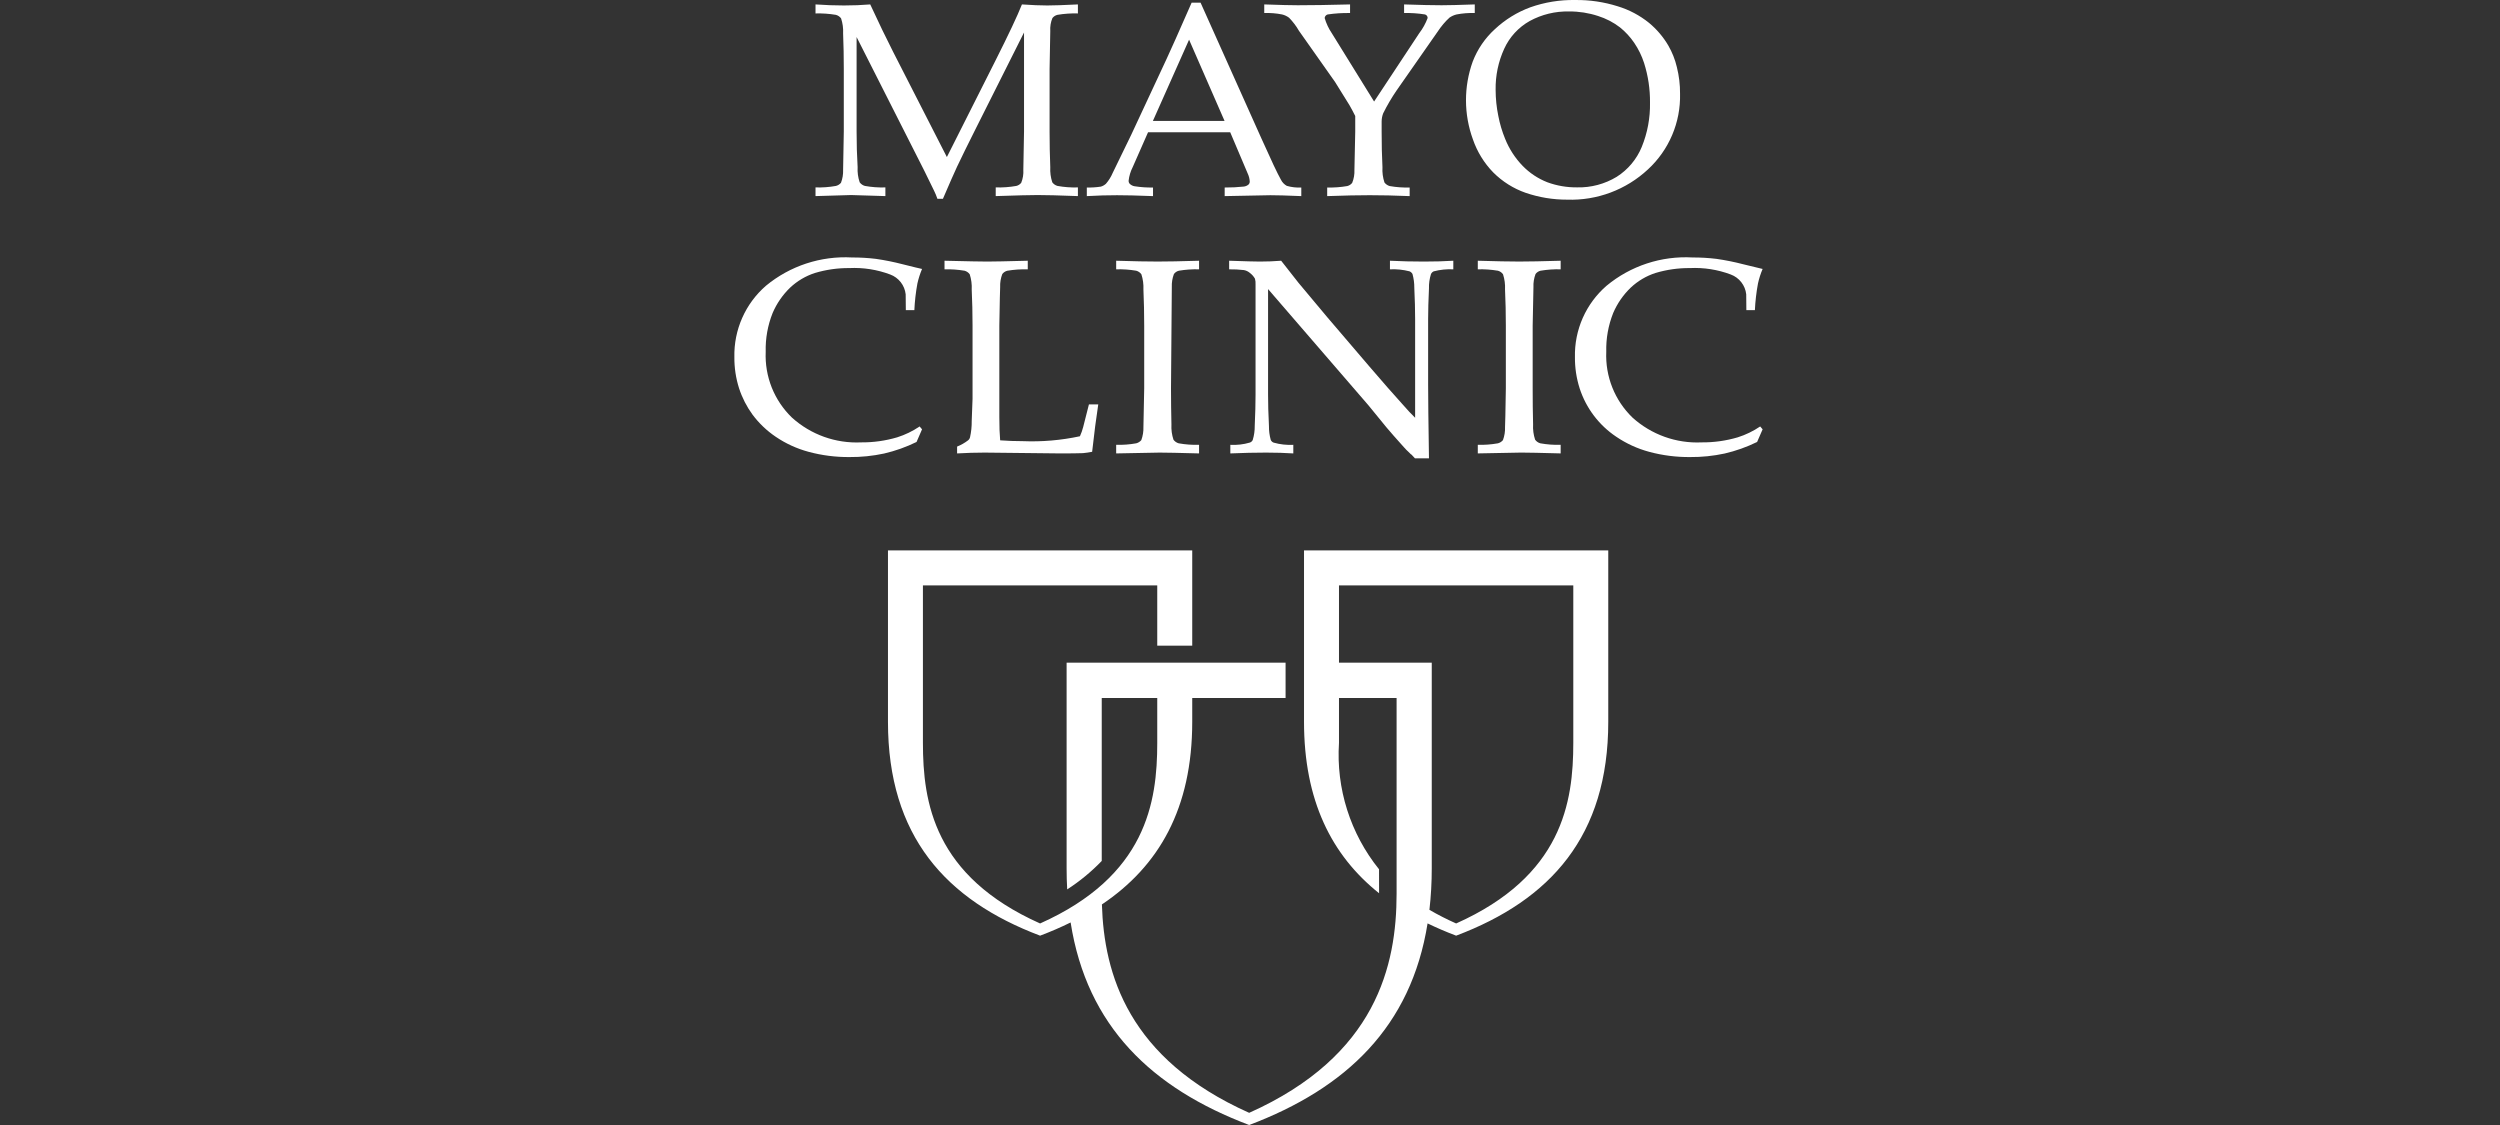
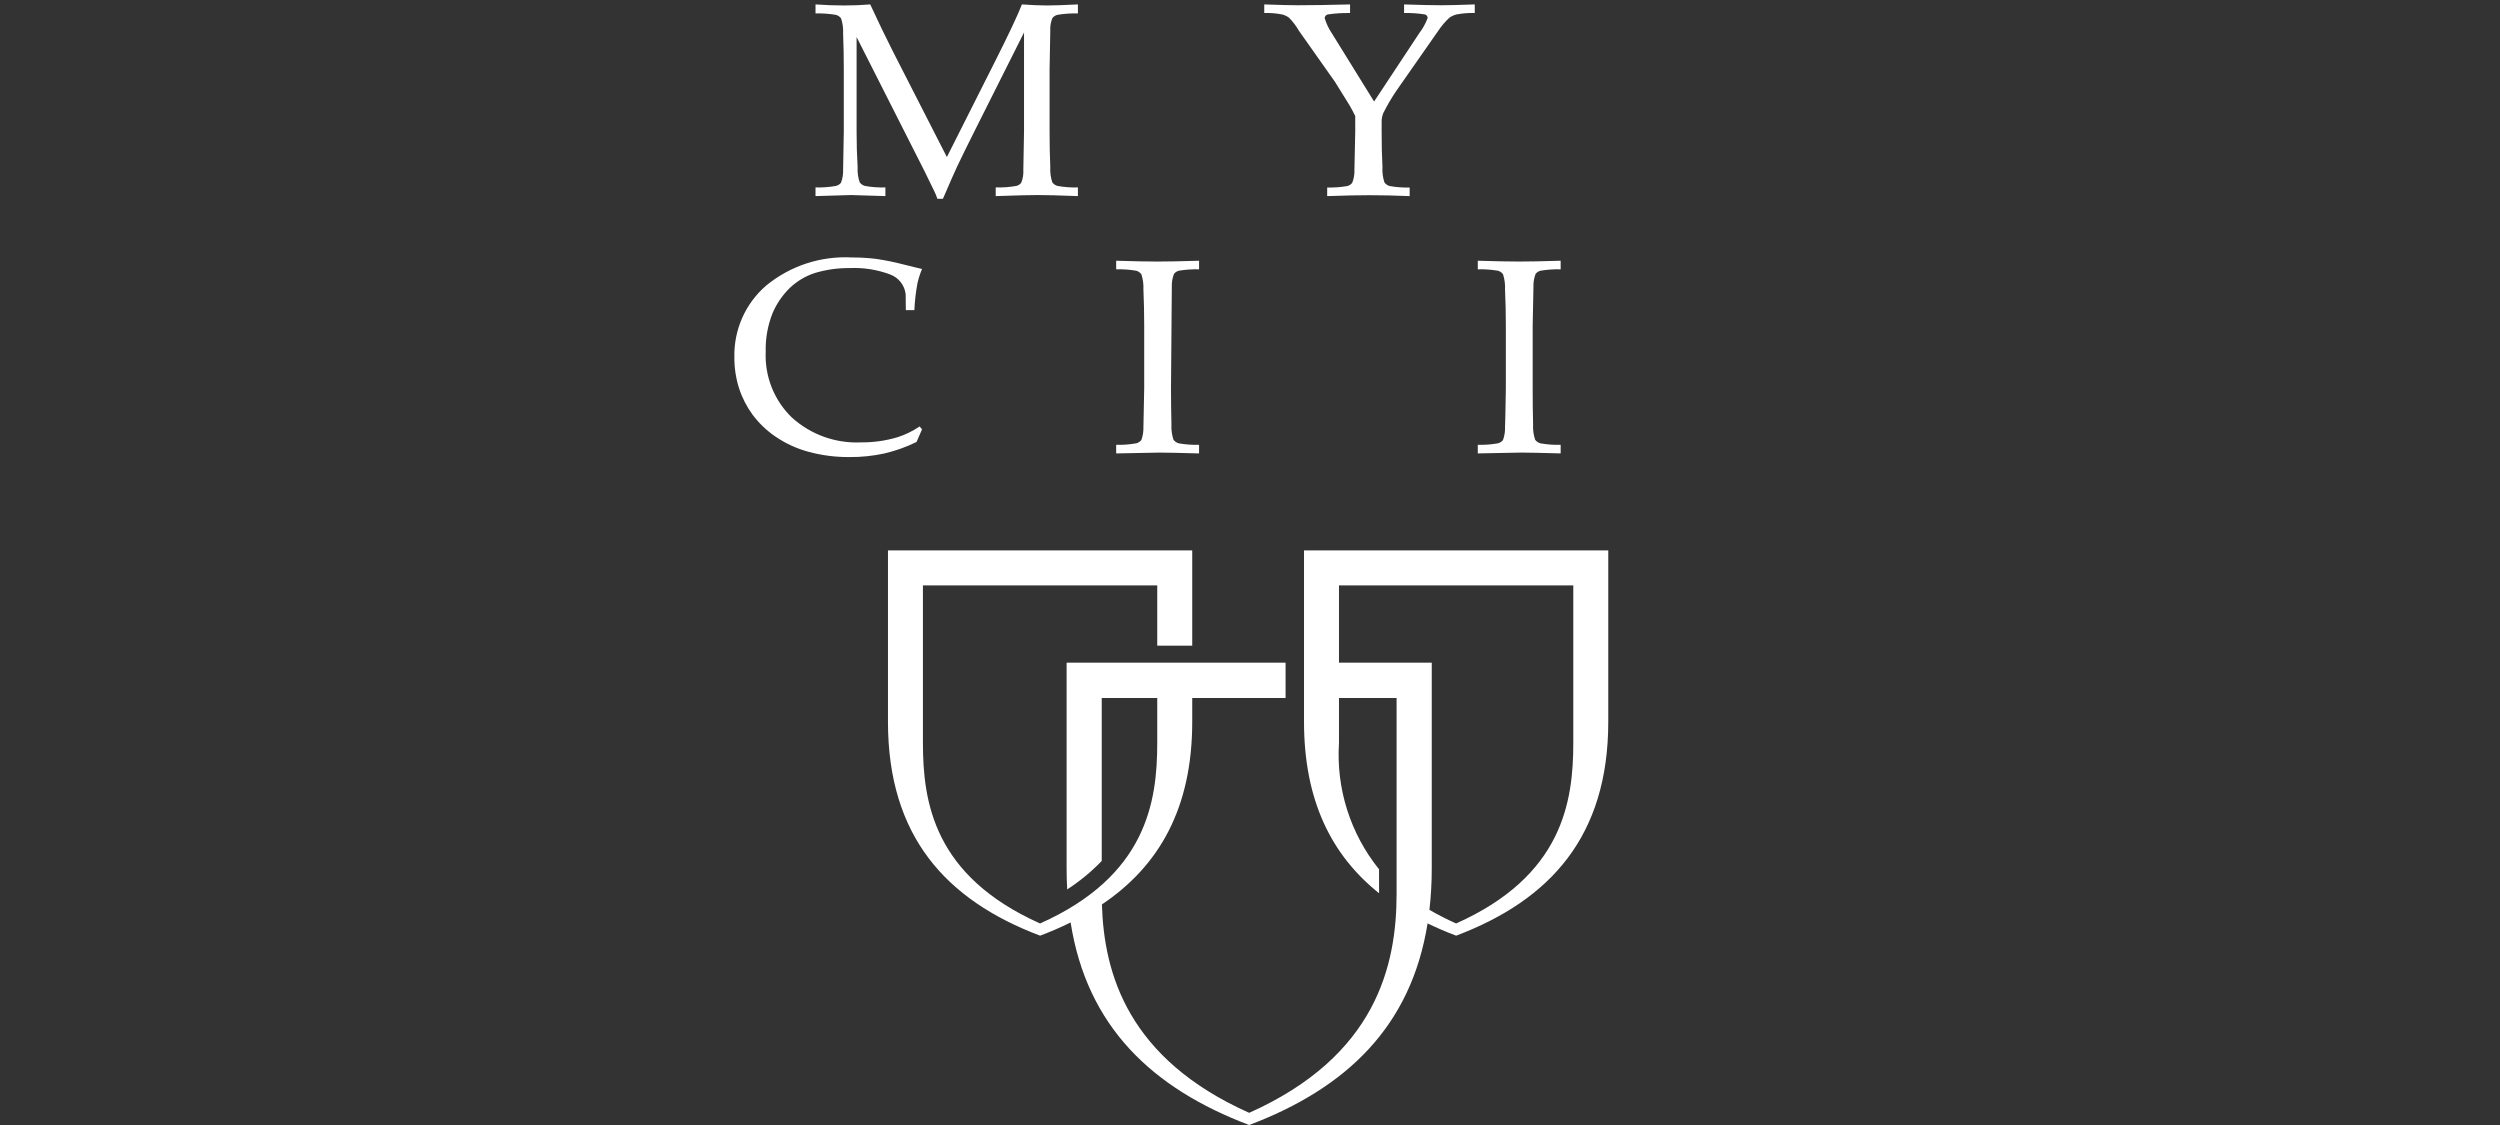
<svg xmlns="http://www.w3.org/2000/svg" width="160" height="72" viewBox="0 0 160 72" fill="none">
  <rect x="0" y="0" width="160" height="72" fill="#333333" stroke="none" />
-   <path d="M61.254 29.019V28.581C61.506 28.48 61.743 28.345 61.959 28.18C62.021 28.128 62.065 28.058 62.083 27.979C62.159 27.637 62.195 27.288 62.19 26.938C62.225 26.147 62.243 25.677 62.243 25.524V20.842C62.243 20.058 62.225 19.286 62.19 18.532C62.207 18.201 62.163 17.869 62.062 17.553C61.982 17.443 61.866 17.363 61.735 17.327C61.31 17.255 60.879 17.225 60.449 17.237V16.687C61.92 16.723 62.827 16.74 63.179 16.74C63.564 16.74 64.43 16.723 65.777 16.687V17.237C65.339 17.225 64.9 17.255 64.468 17.327C64.34 17.358 64.227 17.433 64.147 17.538C64.045 17.806 63.998 18.091 64.01 18.378C64.001 18.494 63.983 19.314 63.957 20.843V26.691C63.957 27.302 63.975 27.799 64.01 28.181C64.699 28.217 64.775 28.234 65.454 28.234C66.683 28.284 67.914 28.178 69.116 27.92C69.203 27.727 69.273 27.526 69.326 27.321L69.691 25.883H70.288C70.155 26.744 70.025 27.755 69.897 28.915C69.703 28.954 69.506 28.982 69.308 29.001C68.995 29.013 68.51 29.019 67.858 29.019L63.021 28.966C62.443 28.966 61.852 28.984 61.254 29.019Z" fill="white" />
  <path d="M76.74 28.468V29.019C75.458 28.983 74.618 28.966 74.215 28.966L71.435 29.019V28.468C71.865 28.48 72.295 28.448 72.719 28.372C72.845 28.339 72.959 28.268 73.044 28.168C73.142 27.9 73.188 27.615 73.179 27.33C73.185 27.208 73.202 26.384 73.229 24.856V20.837C73.229 20.053 73.212 19.284 73.179 18.53C73.194 18.199 73.15 17.868 73.048 17.552C72.967 17.442 72.851 17.362 72.719 17.326C72.295 17.254 71.865 17.224 71.435 17.236V16.687C72.579 16.723 73.467 16.739 74.09 16.739C74.691 16.739 75.572 16.723 76.74 16.687V17.236C76.307 17.224 75.874 17.254 75.447 17.326C75.32 17.357 75.208 17.432 75.131 17.538C75.03 17.805 74.984 18.091 74.996 18.377C74.987 18.491 74.972 19.311 74.944 20.837V24.856C74.944 25.648 74.955 26.416 74.972 27.165C74.954 27.496 74.998 27.828 75.103 28.142C75.185 28.253 75.301 28.334 75.434 28.372C75.865 28.449 76.302 28.481 76.74 28.468ZM74.996 18.377C74.987 18.491 74.972 19.311 74.944 20.837V24.856" fill="white" />
-   <path d="M78.741 29.019V28.469C79.163 28.493 79.586 28.444 79.991 28.324C80.031 28.311 80.068 28.289 80.1 28.261C80.131 28.233 80.157 28.198 80.174 28.16C80.264 27.866 80.308 27.559 80.303 27.251C80.338 26.485 80.355 25.828 80.355 25.274V18.211C80.363 18.085 80.351 17.958 80.318 17.836C80.235 17.691 80.123 17.564 79.989 17.464C79.881 17.372 79.751 17.311 79.611 17.285C79.297 17.248 78.981 17.232 78.665 17.237V16.687C79.707 16.723 80.366 16.74 80.634 16.74C81.092 16.74 81.54 16.723 81.994 16.687C82.5 17.329 82.871 17.802 83.108 18.105L84.956 20.314L87.652 23.468C88.514 24.473 89.207 25.264 89.731 25.84C90.062 26.221 90.342 26.52 90.568 26.737V20.415C90.568 19.848 90.552 19.183 90.516 18.428C90.519 18.126 90.479 17.825 90.399 17.535C90.356 17.457 90.288 17.396 90.207 17.364C89.799 17.259 89.377 17.216 88.957 17.237V16.687C89.673 16.723 90.394 16.74 91.131 16.74C91.82 16.74 92.447 16.723 93.012 16.687V17.237C92.592 17.216 92.172 17.258 91.765 17.364C91.724 17.38 91.686 17.404 91.655 17.436C91.623 17.467 91.598 17.504 91.581 17.545C91.489 17.84 91.445 18.149 91.454 18.458C91.419 19.215 91.4 19.873 91.4 20.427V24.599C91.4 25.446 91.418 27.023 91.454 29.332H90.556L90.331 29.091C90.296 29.085 90.22 28.992 90.19 28.966C90.067 28.857 89.952 28.74 89.845 28.616C89.345 28.062 88.978 27.643 88.741 27.361L87.574 25.933L81.156 18.5V25.231C81.156 25.805 81.172 26.48 81.213 27.261C81.209 27.563 81.247 27.864 81.328 28.155C81.346 28.196 81.373 28.233 81.406 28.263C81.439 28.293 81.478 28.316 81.52 28.33C81.927 28.444 82.35 28.491 82.772 28.469V29.019C82.242 28.984 81.655 28.966 81.021 28.966C80.32 28.966 79.559 28.984 78.741 29.019Z" fill="white" />
  <path d="M99.882 28.468V29.018C98.603 28.983 97.765 28.965 97.358 28.965L94.579 29.018V28.468C95.011 28.48 95.443 28.448 95.868 28.372C95.994 28.339 96.106 28.268 96.189 28.168C96.288 27.9 96.333 27.615 96.322 27.33C96.333 27.208 96.349 26.383 96.374 24.856V20.837C96.374 20.052 96.357 19.283 96.322 18.53C96.338 18.199 96.295 17.868 96.193 17.552C96.114 17.441 95.998 17.361 95.866 17.326C95.441 17.254 95.01 17.224 94.579 17.236V16.687C95.724 16.721 96.612 16.739 97.236 16.739C97.836 16.739 98.718 16.722 99.882 16.687V17.236C99.451 17.224 99.019 17.254 98.594 17.326C98.466 17.356 98.353 17.431 98.275 17.537C98.174 17.805 98.128 18.09 98.141 18.377C98.133 18.491 98.117 19.311 98.091 20.837V24.856C98.091 25.648 98.098 26.416 98.118 27.165C98.099 27.496 98.143 27.828 98.248 28.142C98.33 28.254 98.447 28.335 98.58 28.372C99.01 28.449 99.446 28.481 99.882 28.468Z" fill="white" />
-   <path d="M112.808 27.476L112.455 28.286C111.792 28.611 111.094 28.859 110.375 29.026C109.648 29.182 108.907 29.258 108.163 29.252C107.28 29.259 106.4 29.147 105.548 28.917C104.797 28.715 104.086 28.389 103.442 27.953C102.334 27.213 101.508 26.121 101.097 24.854C100.891 24.206 100.789 23.53 100.796 22.851C100.777 21.989 100.948 21.133 101.297 20.345C101.647 19.556 102.165 18.855 102.817 18.29C104.359 17.012 106.327 16.365 108.327 16.478C108.838 16.476 109.35 16.506 109.858 16.568C110.434 16.651 111.006 16.766 111.569 16.913C112.245 17.083 112.655 17.181 112.808 17.213C112.68 17.512 112.581 17.823 112.511 18.141C112.406 18.705 112.34 19.275 112.313 19.848H111.767L111.758 18.834C111.727 18.552 111.618 18.284 111.443 18.061C111.269 17.837 111.036 17.667 110.77 17.568C109.934 17.253 109.041 17.113 108.148 17.157C107.406 17.151 106.668 17.256 105.957 17.469C105.365 17.659 104.823 17.98 104.369 18.406C103.888 18.867 103.505 19.422 103.243 20.035C102.93 20.824 102.779 21.669 102.801 22.517C102.767 23.297 102.899 24.075 103.188 24.8C103.476 25.524 103.916 26.18 104.476 26.722C105.686 27.817 107.28 28.389 108.91 28.312C109.69 28.319 110.467 28.21 111.215 27.989C111.725 27.828 112.209 27.593 112.652 27.293L112.808 27.476Z" fill="white" />
  <path d="M59.011 27.476L58.659 28.286C57.996 28.611 57.3 28.859 56.581 29.026C55.854 29.182 55.111 29.258 54.367 29.252C53.484 29.259 52.604 29.147 51.751 28.917C51.001 28.715 50.289 28.39 49.646 27.953C49.079 27.57 48.58 27.095 48.169 26.547C47.792 26.032 47.499 25.461 47.301 24.854C47.095 24.207 46.993 23.53 47 22.851C46.981 21.989 47.152 21.134 47.501 20.345C47.849 19.557 48.368 18.855 49.018 18.29C50.562 17.014 52.531 16.367 54.53 16.478C55.042 16.476 55.554 16.506 56.062 16.568C56.638 16.651 57.209 16.766 57.773 16.913C58.446 17.083 58.861 17.182 59.011 17.213C58.885 17.513 58.785 17.823 58.714 18.141C58.61 18.705 58.545 19.275 58.519 19.848H57.973L57.963 18.834C57.931 18.552 57.823 18.284 57.648 18.061C57.473 17.837 57.24 17.666 56.974 17.568C56.138 17.253 55.245 17.113 54.352 17.157C53.61 17.151 52.872 17.256 52.161 17.469C51.568 17.659 51.025 17.98 50.571 18.406C50.091 18.868 49.709 19.422 49.447 20.035C49.133 20.824 48.982 21.668 49.005 22.517C48.971 23.297 49.103 24.075 49.391 24.8C49.68 25.524 50.12 26.18 50.68 26.722C51.89 27.818 53.484 28.389 55.113 28.312C55.894 28.319 56.67 28.21 57.419 27.989C57.929 27.828 58.413 27.593 58.856 27.293L59.011 27.476Z" fill="white" />
  <path d="M52.193 0.86V0.283C52.826 0.327 53.432 0.35 54.01 0.35C54.597 0.35 55.158 0.327 55.695 0.283C56.229 1.439 56.717 2.448 57.157 3.312L60.6 10.051L63.709 3.879C64.555 2.199 65.12 1.001 65.404 0.283C66.041 0.327 66.581 0.35 67.023 0.35C67.426 0.35 68.079 0.327 68.986 0.283V0.86C68.547 0.847 68.108 0.877 67.674 0.95C67.547 0.981 67.434 1.054 67.354 1.157C67.246 1.42 67.199 1.704 67.218 1.987C67.211 2.102 67.197 2.916 67.173 4.43V8.414C67.173 9.199 67.188 9.962 67.218 10.703C67.2 11.03 67.244 11.358 67.347 11.67C67.43 11.782 67.547 11.863 67.681 11.9C68.111 11.977 68.549 12.009 68.986 11.995V12.55C67.767 12.502 66.908 12.483 66.408 12.483C66.003 12.483 65.111 12.502 63.726 12.55V11.995C64.167 12.008 64.608 11.976 65.042 11.9C65.167 11.871 65.279 11.8 65.358 11.698C65.465 11.433 65.512 11.148 65.493 10.862C65.501 10.741 65.515 9.926 65.538 8.41V2.079L62.407 8.316C61.918 9.286 61.535 10.073 61.254 10.664C61.054 11.092 60.752 11.779 60.347 12.724H59.994C59.934 12.544 59.861 12.367 59.776 12.197L59.158 10.934L54.822 2.37V8.41C54.822 9.194 54.843 9.959 54.888 10.7C54.869 11.029 54.914 11.357 55.02 11.669C55.102 11.782 55.22 11.863 55.355 11.9C55.787 11.977 56.226 12.009 56.665 11.995V12.55L54.474 12.483L52.193 12.55V11.995C52.63 12.008 53.067 11.977 53.497 11.9C53.625 11.869 53.739 11.798 53.823 11.698C53.924 11.432 53.97 11.149 53.959 10.864C53.966 10.744 53.982 9.929 54.003 8.414V4.43C54.003 3.652 53.989 2.89 53.959 2.142C53.976 1.815 53.932 1.487 53.829 1.175C53.746 1.065 53.628 0.985 53.495 0.95C53.065 0.878 52.629 0.848 52.193 0.86Z" fill="white" />
-   <path d="M71.491 12.494C72.004 12.494 72.768 12.509 73.793 12.551V12.001C73.398 12.008 73.003 11.981 72.612 11.92C72.496 11.902 72.388 11.847 72.304 11.764C72.255 11.71 72.229 11.64 72.231 11.567C72.265 11.261 72.355 10.965 72.495 10.691L73.475 8.466H78.734L79.859 11.119C79.931 11.274 79.973 11.441 79.983 11.611C79.984 11.648 79.978 11.685 79.965 11.72C79.951 11.754 79.931 11.785 79.905 11.811C79.821 11.881 79.72 11.925 79.612 11.94C79.203 11.983 78.791 12.004 78.379 12.001V12.551L81.301 12.494C81.676 12.494 82.338 12.509 83.283 12.551V12.001C82.97 12.017 82.657 11.982 82.357 11.896C82.194 11.806 82.062 11.669 81.98 11.502C81.772 11.138 81.354 10.254 80.725 8.849L76.837 0.172H76.264C75.45 2.027 74.921 3.22 74.67 3.753L72.397 8.629C71.716 10.041 71.321 10.853 71.213 11.065C71.106 11.318 70.96 11.552 70.781 11.76C70.687 11.845 70.576 11.909 70.454 11.944C70.157 11.989 69.857 12.008 69.556 12.001V12.551C70.258 12.509 70.902 12.494 71.491 12.494ZM76.101 2.54L78.371 7.738H73.786L76.101 2.54Z" fill="white" />
  <path d="M90.83 2.127C91.057 1.831 91.239 1.502 91.369 1.153C91.37 1.101 91.354 1.051 91.323 1.01C91.293 0.968 91.249 0.939 91.2 0.925C90.758 0.853 90.31 0.823 89.862 0.834V0.283C90.983 0.319 91.642 0.336 92.265 0.336C92.866 0.336 93.195 0.319 94.385 0.283V0.834C93.995 0.821 93.604 0.851 93.22 0.925C93.054 0.964 92.897 1.036 92.758 1.135C92.489 1.386 92.25 1.667 92.046 1.973L89.389 5.779C89.066 6.249 88.777 6.741 88.524 7.252C88.46 7.418 88.426 7.593 88.425 7.771V8.427C88.425 9.209 88.439 9.972 88.478 10.709C88.458 11.037 88.502 11.366 88.605 11.678C88.687 11.788 88.803 11.868 88.935 11.907C89.359 11.982 89.788 12.013 90.218 12V12.551C89.234 12.509 88.383 12.493 87.667 12.493C86.979 12.493 86.068 12.509 84.94 12.551V12C85.371 12.012 85.802 11.981 86.227 11.907C86.351 11.876 86.461 11.804 86.54 11.703C86.647 11.44 86.696 11.157 86.683 10.873C86.689 10.753 86.707 9.937 86.735 8.427V7.424C86.607 7.166 86.483 6.935 86.365 6.73C86.281 6.585 85.973 6.091 85.444 5.247L83.134 1.973C82.959 1.668 82.745 1.386 82.5 1.135C82.367 1.035 82.216 0.964 82.055 0.925C81.679 0.85 81.296 0.82 80.912 0.834V0.283C82.102 0.319 82.459 0.336 83.058 0.336C83.685 0.336 85.283 0.319 86.404 0.283V0.834C85.925 0.825 85.445 0.855 84.97 0.925C84.919 0.939 84.873 0.968 84.839 1.009C84.804 1.05 84.783 1.1 84.778 1.153C84.879 1.499 85.033 1.828 85.236 2.127L87.942 6.498L90.83 2.127Z" fill="white" />
-   <path d="M96.269 3.121C96.61 2.371 97.181 1.75 97.899 1.346C98.671 0.925 99.541 0.713 100.421 0.733C101.051 0.728 101.677 0.826 102.275 1.023C102.779 1.182 103.251 1.426 103.671 1.746C104.028 2.032 104.34 2.371 104.596 2.75C104.863 3.145 105.073 3.576 105.22 4.029C105.48 4.848 105.608 5.703 105.6 6.562C105.619 7.537 105.439 8.506 105.07 9.409C104.746 10.195 104.186 10.862 103.468 11.317C102.706 11.779 101.827 12.013 100.936 11.992C100.284 11.999 99.636 11.888 99.025 11.663C98.435 11.431 97.901 11.077 97.458 10.624C96.971 10.124 96.588 9.533 96.328 8.885C96.134 8.413 95.988 7.922 95.892 7.42C95.779 6.871 95.721 6.313 95.72 5.752C95.704 4.845 95.892 3.946 96.269 3.121ZM94.266 8.92C94.538 9.71 94.98 10.431 95.562 11.03C96.148 11.619 96.859 12.067 97.643 12.341C98.497 12.633 99.393 12.78 100.296 12.778C102.209 12.844 104.071 12.146 105.471 10.84C106.137 10.226 106.665 9.476 107.019 8.641C107.373 7.807 107.545 6.907 107.523 6C107.528 5.425 107.459 4.852 107.319 4.294C107.205 3.809 107.02 3.344 106.771 2.913C106.447 2.361 106.029 1.87 105.536 1.462C104.943 0.983 104.262 0.623 103.532 0.402C102.652 0.125 101.735 -0.011 100.813 0.001C99.834 -0.016 98.859 0.142 97.936 0.469C97.098 0.778 96.331 1.251 95.678 1.861C95.047 2.433 94.559 3.146 94.253 3.942C93.675 5.552 93.68 7.313 94.266 8.92Z" fill="white" />
  <path d="M93.193 35.226H83.457V46.193C83.457 51.224 85.207 54.73 88.261 57.168L88.258 55.633C86.421 53.352 85.506 50.466 85.695 47.544V44.672H89.382V57.195C89.382 61.761 88.101 67.577 79.947 71.221C72.199 67.758 70.656 62.334 70.522 57.884C74.176 55.43 76.303 51.739 76.303 46.193V44.672H82.277V42.412H76.303L74.064 42.411L68.263 42.412V55.574C68.263 56.035 68.275 56.481 68.3 56.92V56.922C69.105 56.402 69.847 55.791 70.511 55.101V44.672H74.064V47.544C74.064 51.349 73.362 56.065 66.566 59.102C59.771 56.065 59.067 51.349 59.067 47.544V37.467H74.064V41.323H76.303V35.226H56.83V46.193C56.83 53.513 60.534 57.601 66.566 59.883C67.248 59.626 67.899 59.344 68.52 59.037C69.562 65.687 73.72 69.644 79.947 72.001C86.155 69.653 90.307 65.712 91.365 59.098C91.948 59.381 92.557 59.642 93.193 59.883C99.225 57.601 102.929 53.513 102.929 46.193V35.226H93.193ZM100.691 47.544C100.691 51.348 99.989 56.065 93.193 59.102C92.608 58.842 92.037 58.551 91.483 58.23C91.584 57.349 91.633 56.462 91.632 55.574V42.412H85.695V37.467H100.691V47.544Z" fill="white" />
</svg>